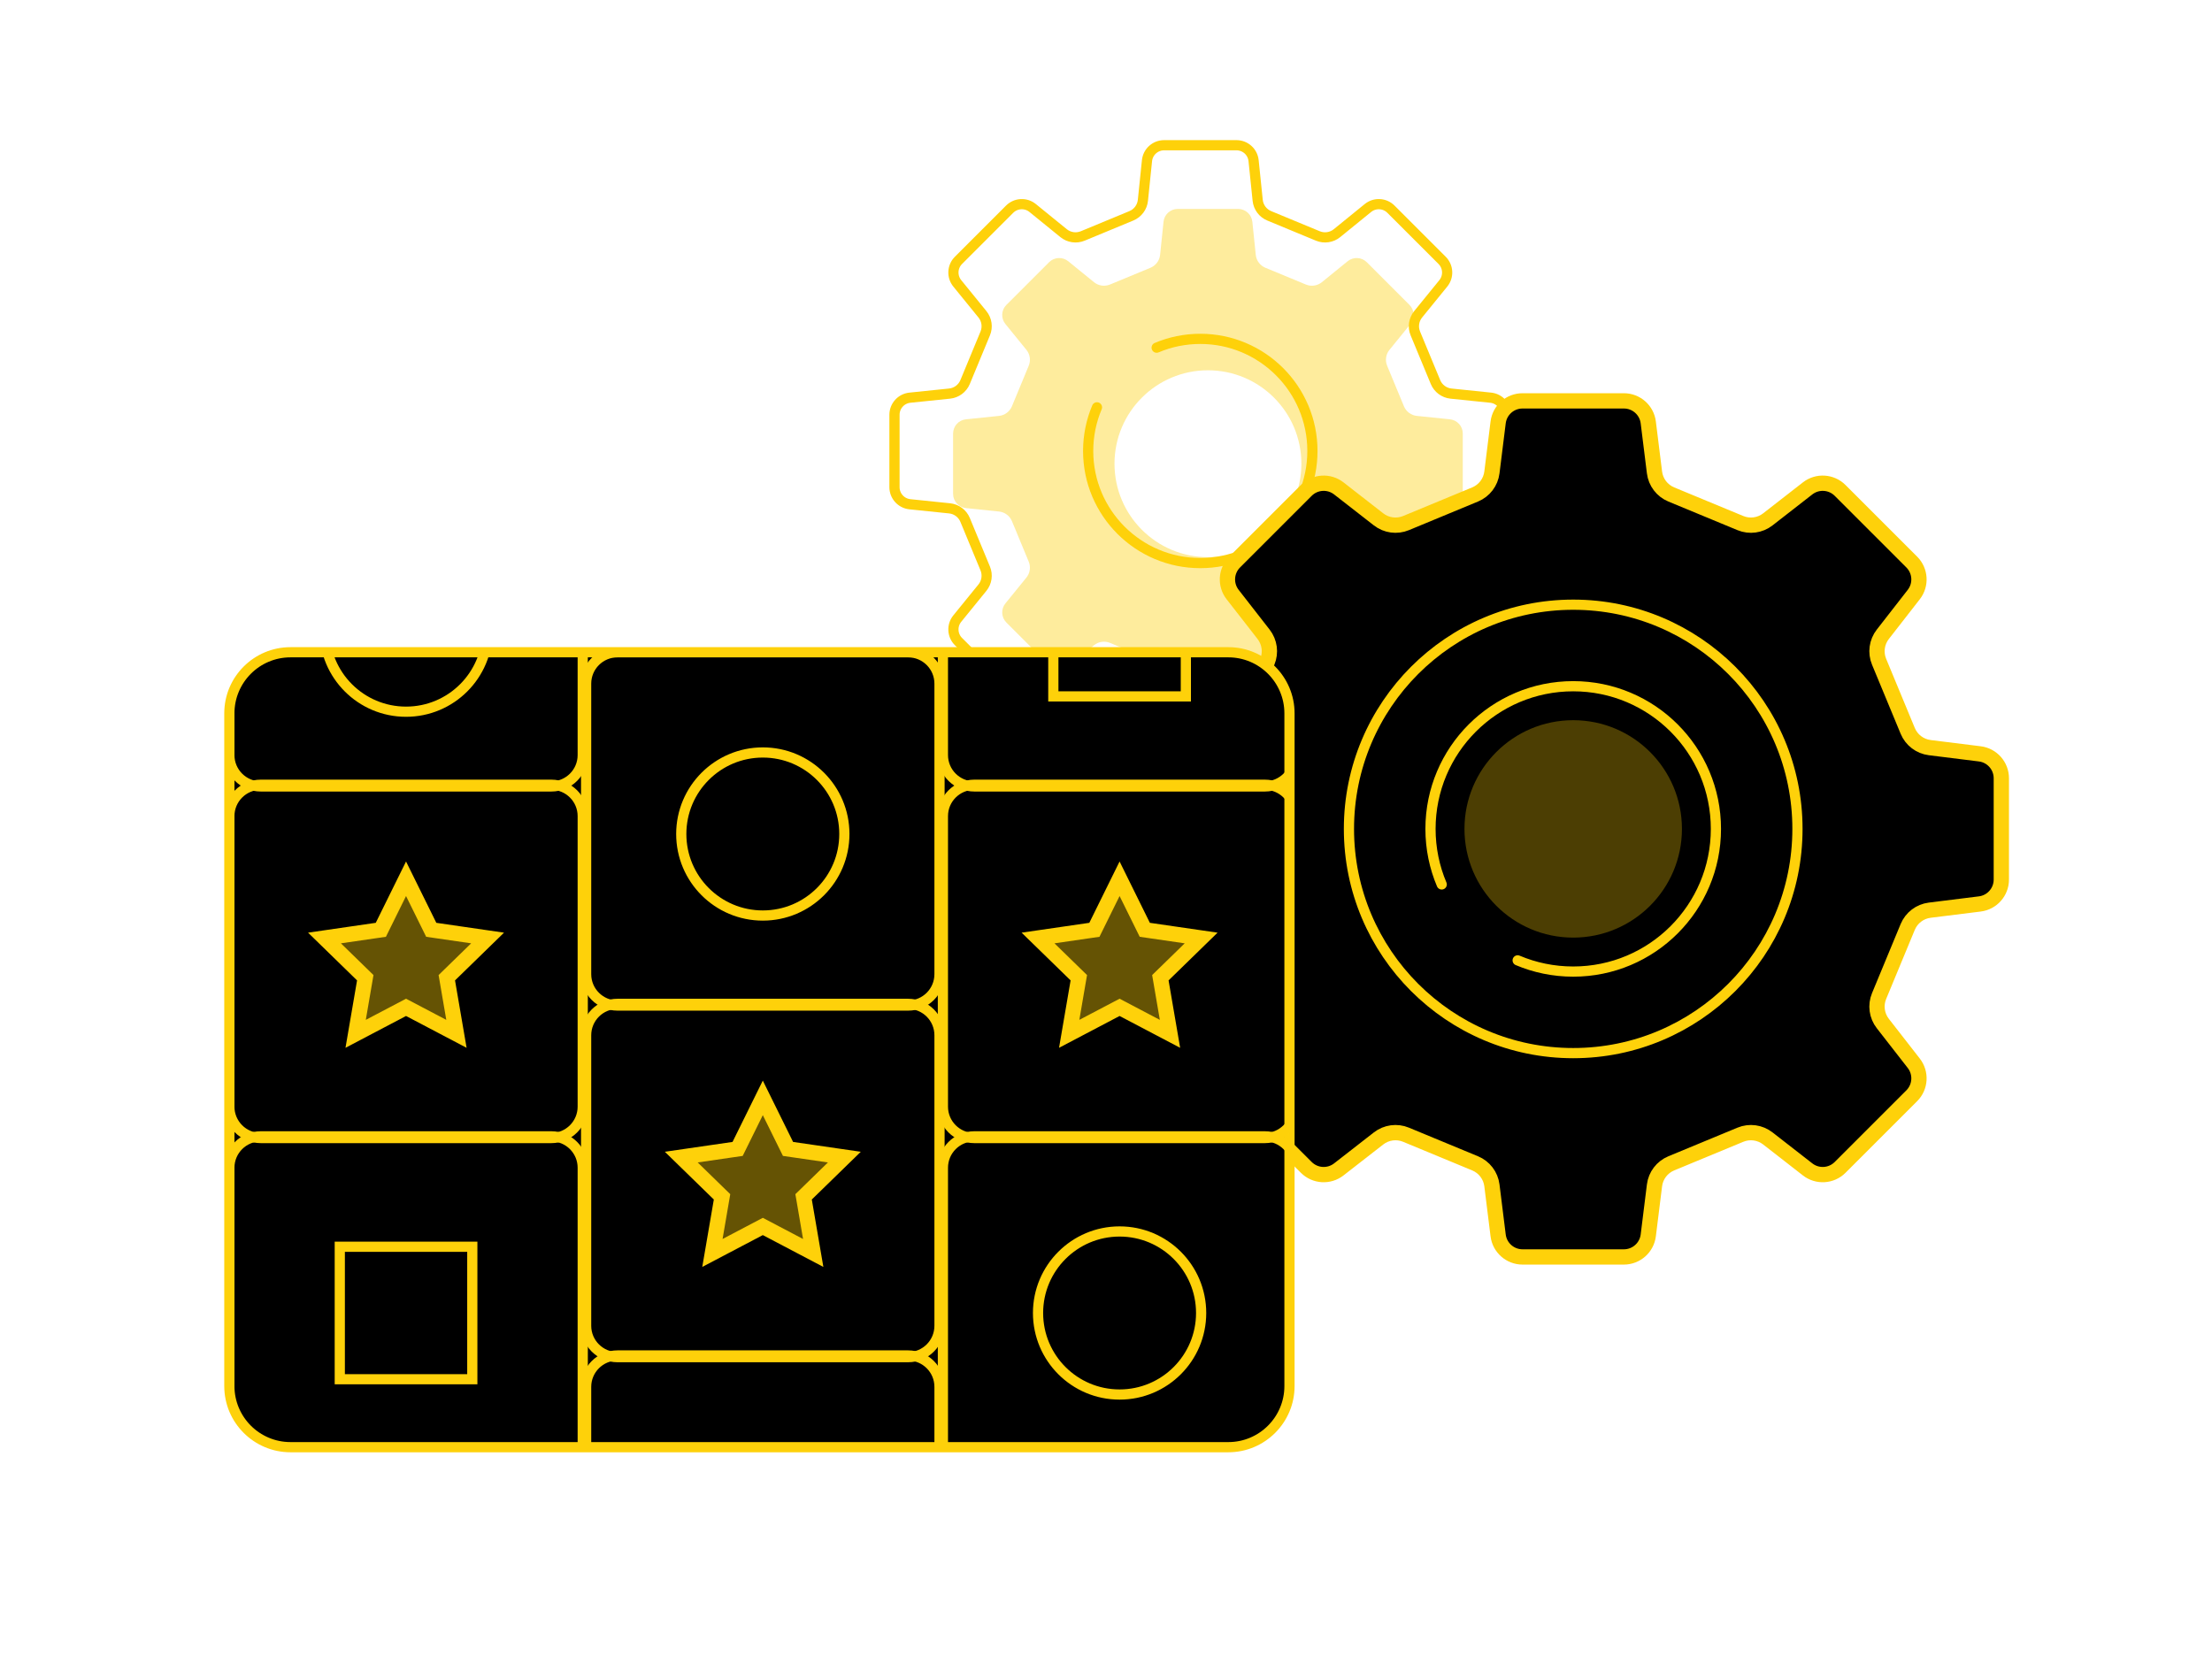
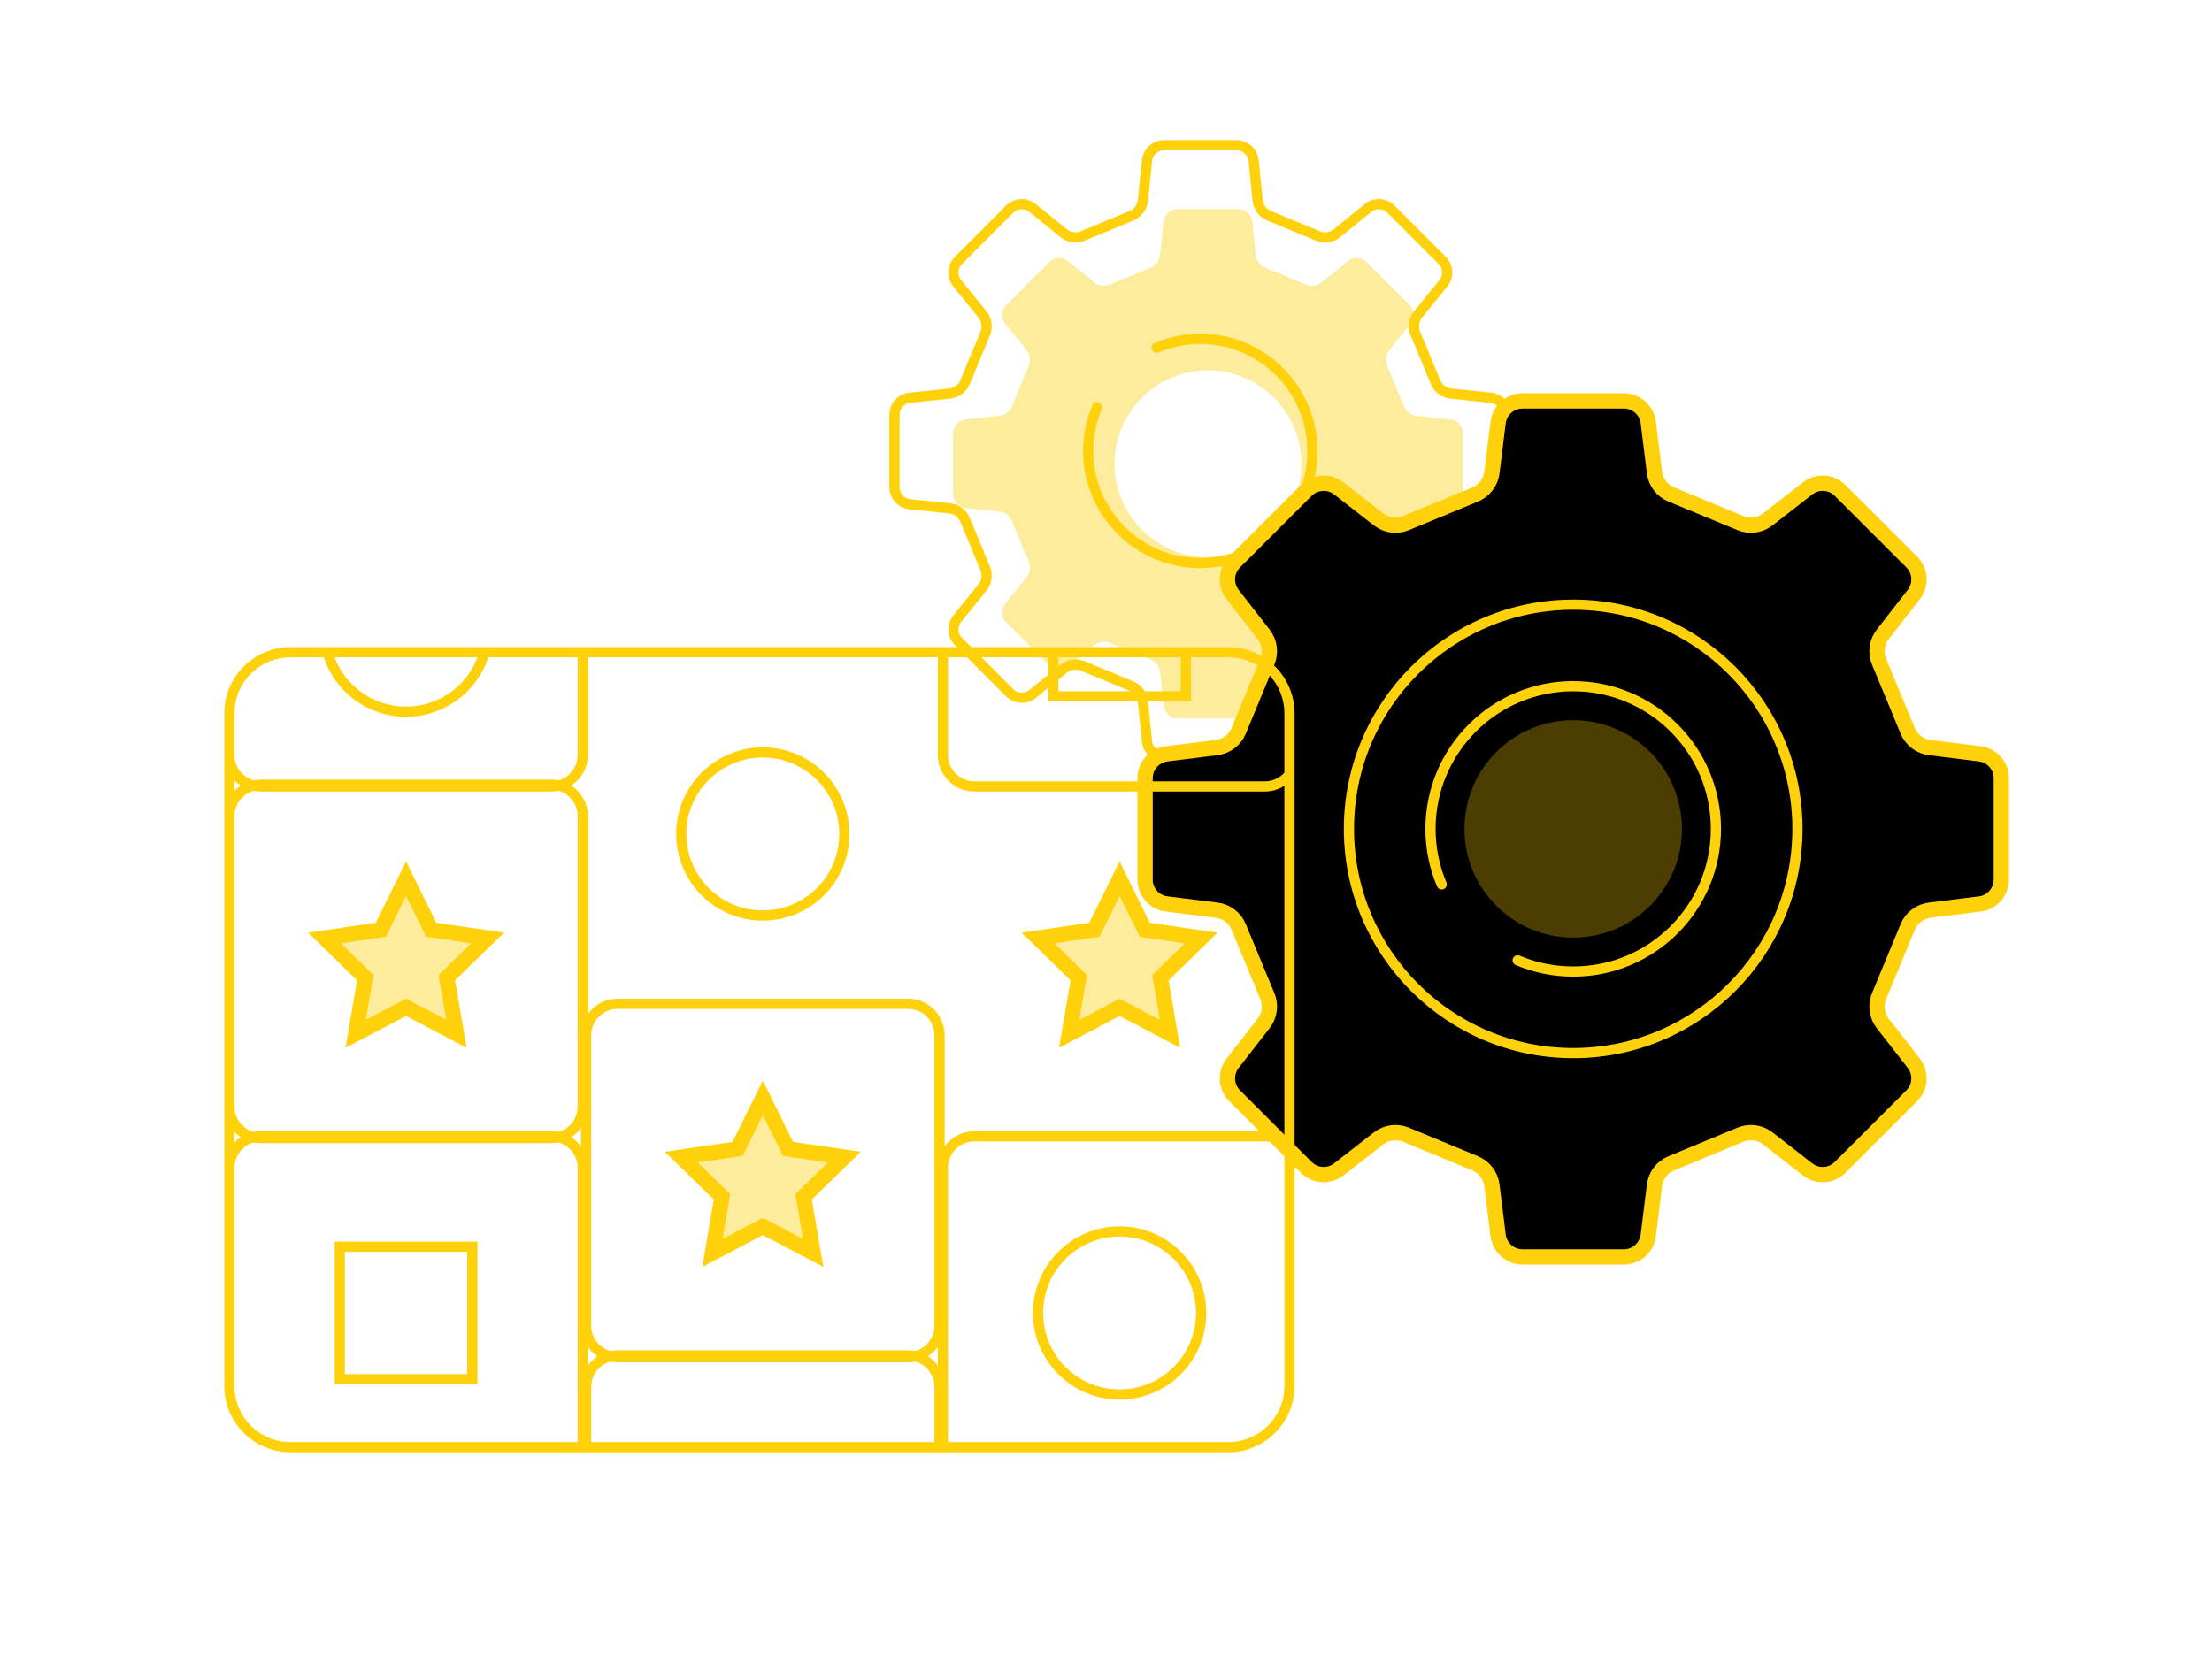
<svg xmlns="http://www.w3.org/2000/svg" width="434" height="325" viewBox="0 0 434 325" fill="none">
  <mask id="mask0" mask-type="alpha" maskUnits="userSpaceOnUse" x="0" y="0" width="434" height="325">
    <rect width="434" height="324.253" rx="6" fill="white" />
  </mask>
  <g mask="url(#mask0)">
    <rect width="300" height="300" rx="150" fill="url(#paint0_linear)" />
    <path fill-rule="evenodd" clip-rule="evenodd" d="M237 109.334C226.875 109.334 218.667 101.126 218.667 91.001C218.667 80.876 226.875 72.666 237 72.666C247.125 72.666 255.333 80.876 255.333 91.001C255.333 101.126 247.125 109.334 237 109.334ZM284.477 82.287L277.992 81.617C276.863 81.501 275.888 80.773 275.454 79.725L272.163 71.781C271.729 70.733 271.904 69.531 272.621 68.65L276.733 63.59C277.642 62.472 277.559 60.849 276.54 59.83L268.171 51.461C267.152 50.441 265.528 50.358 264.41 51.267L259.351 55.38C258.47 56.096 257.268 56.27 256.219 55.837L248.274 52.547C247.226 52.111 246.5 51.138 246.383 50.008L245.714 43.523C245.566 42.09 244.358 40.999 242.917 40.999H231.083C229.642 40.999 228.434 42.09 228.286 43.523L227.617 50.008C227.5 51.138 226.774 52.111 225.726 52.547L217.781 55.837C216.732 56.27 215.53 56.096 214.649 55.38L209.59 51.267C208.472 50.358 206.848 50.441 205.829 51.461L197.46 59.83C196.441 60.849 196.358 62.472 197.267 63.59L201.379 68.65C202.096 69.531 202.271 70.733 201.837 71.781L198.546 79.725C198.112 80.773 197.137 81.501 196.008 81.617L189.523 82.287C188.089 82.433 187 83.641 187 85.082V96.918C187 98.359 188.089 99.567 189.523 99.713L196.008 100.384C197.137 100.5 198.112 101.226 198.546 102.275L201.837 110.219C202.271 111.268 202.096 112.47 201.379 113.351L197.267 118.41C196.358 119.528 196.441 121.152 197.46 122.171L205.829 130.54C206.848 131.559 208.472 131.643 209.59 130.734L214.649 126.621C215.53 125.905 216.732 125.73 217.781 126.164L225.726 129.454C226.774 129.889 227.5 130.863 227.617 131.992L228.286 138.478C228.434 139.911 229.642 141.001 231.083 141.001H242.917C244.358 141.001 245.566 139.911 245.714 138.478L246.383 131.992C246.5 130.863 247.226 129.889 248.274 129.454L256.219 126.164C257.268 125.73 258.47 125.905 259.351 126.621L264.41 130.734C265.528 131.643 267.152 131.559 268.171 130.54L276.54 122.171C277.559 121.152 277.642 119.528 276.733 118.41L272.621 113.351C271.904 112.47 271.729 111.268 272.163 110.219L275.454 102.275C275.888 101.226 276.863 100.5 277.992 100.384L284.477 99.713C285.911 99.567 287 98.359 287 96.918V85.082C287 83.641 285.911 82.433 284.477 82.287Z" fill="#FED10A" fill-opacity="0.4" />
    <path fill-rule="evenodd" clip-rule="evenodd" d="M221.971 42.355C223.229 41.834 224.101 40.666 224.241 39.31L225.043 31.527C225.221 29.808 226.67 28.5 228.399 28.5H242.601C244.33 28.5 245.78 29.808 245.957 31.527L246.76 39.31C246.9 40.666 247.771 41.834 249.03 42.355L258.563 46.304C259.821 46.825 261.264 46.614 262.321 45.755L268.392 40.821C269.734 39.73 271.683 39.83 272.906 41.053L282.948 51.094C284.171 52.318 284.271 54.267 283.18 55.608L278.245 61.679C277.386 62.736 277.175 64.18 277.696 65.438L281.645 74.971C282.166 76.23 283.335 77.1 284.69 77.24L292.473 78.043C294.193 78.221 295.5 79.669 295.5 81.398V95.602C295.5 97.331 294.193 98.779 292.473 98.957L284.69 99.76C283.335 99.9 282.166 100.771 281.645 102.029L277.696 111.562C277.175 112.82 277.386 114.263 278.245 115.32L283.18 121.391C284.271 122.733 284.171 124.682 282.948 125.905L272.906 135.947C271.683 137.17 269.734 137.27 268.392 136.179L262.321 131.244C261.264 130.385 259.821 130.174 258.563 130.695L249.03 134.644C247.771 135.166 246.9 136.335 246.76 137.689L245.957 145.472C245.78 147.192 244.33 148.5 242.601 148.5H228.399C226.67 148.5 225.221 147.192 225.043 145.472L224.241 137.689C224.101 136.335 223.229 135.166 221.971 134.644L212.438 130.695C211.179 130.174 209.737 130.385 208.679 131.244L202.609 136.179C201.267 137.27 199.318 137.17 198.095 135.947L188.053 125.905C186.83 124.682 186.73 122.733 187.821 121.391L192.756 115.32C193.615 114.263 193.825 112.82 193.304 111.562L189.356 102.029C188.834 100.771 187.665 99.9 186.31 99.76L178.528 98.957C176.807 98.779 175.5 97.331 175.5 95.602V81.398C175.5 79.669 176.807 78.221 178.528 78.043L186.31 77.24C187.665 77.1 188.834 76.23 189.356 74.971L193.304 65.438C193.825 64.18 193.615 62.736 192.756 61.679L187.821 55.608C186.73 54.267 186.83 52.318 188.053 51.094L198.095 41.053C199.318 39.83 201.267 39.73 202.609 40.821L208.679 45.755C209.737 46.614 211.179 46.825 212.438 46.304L221.971 42.355Z" stroke="#FED10A" stroke-width="2" />
    <path d="M215.229 79.936C214.116 82.569 213.5 85.463 213.5 88.499C213.5 91.537 214.116 94.431 215.229 97.064C216.342 99.695 217.953 102.066 219.944 104.057C221.934 106.047 224.305 107.658 226.937 108.771C229.569 109.885 232.462 110.5 235.5 110.5C238.538 110.5 241.431 109.885 244.063 108.771C246.695 107.658 249.066 106.047 251.056 104.057C253.047 102.066 254.658 99.695 255.771 97.064C256.884 94.431 257.5 91.537 257.5 88.499C257.5 85.463 256.884 82.569 255.771 79.936C254.658 77.305 253.047 74.934 251.056 72.944C249.066 70.954 246.695 69.343 244.063 68.228C241.431 67.115 238.538 66.499 235.5 66.499C232.462 66.499 229.569 67.115 226.937 68.228" stroke="#FED10A" stroke-width="2" stroke-linecap="round" />
    <path fill-rule="evenodd" clip-rule="evenodd" d="M289.423 97.035C291.219 96.291 292.477 94.64 292.717 92.711L293.938 82.895C294.238 80.48 296.291 78.667 298.725 78.667H318.608C321.042 78.667 323.094 80.48 323.395 82.895L324.616 92.711C324.856 94.64 326.113 96.291 327.909 97.035L341.468 102.651C343.264 103.395 345.321 103.117 346.855 101.923L354.659 95.845C356.579 94.35 359.313 94.519 361.033 96.24L375.093 110.3C376.814 112.021 376.984 114.754 375.488 116.674L369.411 124.478C368.216 126.012 367.938 128.069 368.682 129.865L374.298 143.424C375.042 145.22 376.694 146.477 378.622 146.718L388.438 147.939C390.853 148.239 392.666 150.292 392.666 152.725V172.609C392.666 175.042 390.853 177.095 388.438 177.395L378.622 178.617C376.694 178.856 375.042 180.114 374.298 181.91L368.682 195.469C367.938 197.264 368.216 199.322 369.411 200.855L375.488 208.659C376.984 210.58 376.814 213.313 375.093 215.034L361.033 229.094C359.313 230.815 356.579 230.984 354.659 229.489L346.855 223.411C345.321 222.217 343.264 221.939 341.468 222.683L327.909 228.299C326.113 229.043 324.856 230.694 324.616 232.623L323.395 242.439C323.094 244.854 321.042 246.667 318.608 246.667H298.725C296.291 246.667 294.238 244.854 293.938 242.439L292.717 232.623C292.477 230.694 291.219 229.043 289.423 228.299L275.864 222.683C274.069 221.939 272.011 222.217 270.478 223.411L262.673 229.489C260.754 230.984 258.02 230.815 256.299 229.094L242.239 215.034C240.519 213.313 240.349 210.58 241.844 208.659L247.922 200.855C249.116 199.322 249.395 197.264 248.651 195.469L243.034 181.91C242.291 180.114 240.639 178.856 238.71 178.617L228.895 177.395C226.479 177.095 224.666 175.042 224.666 172.609V152.725C224.666 150.292 226.479 148.239 228.895 147.939L238.71 146.718C240.639 146.477 242.291 145.22 243.034 143.424L248.651 129.865C249.395 128.069 249.116 126.012 247.922 124.478L241.844 116.674C240.349 114.754 240.519 112.021 242.239 110.3L256.299 96.24C258.02 94.519 260.754 94.35 262.673 95.845L270.478 101.923C272.011 103.117 274.069 103.395 275.864 102.651L289.423 97.035Z" fill="black" />
-     <path fill-rule="evenodd" clip-rule="evenodd" d="M289.423 97.035C291.219 96.291 292.477 94.64 292.717 92.711L293.938 82.895C294.238 80.48 296.291 78.667 298.725 78.667H318.608C321.042 78.667 323.094 80.48 323.395 82.895L324.616 92.711C324.856 94.64 326.113 96.291 327.909 97.035L341.468 102.651C343.264 103.395 345.321 103.117 346.855 101.923L354.659 95.845C356.579 94.35 359.313 94.519 361.033 96.24L375.093 110.3C376.814 112.021 376.984 114.754 375.488 116.674L369.411 124.478C368.216 126.012 367.938 128.069 368.682 129.865L374.298 143.424C375.042 145.22 376.694 146.477 378.622 146.718L388.438 147.939C390.853 148.239 392.666 150.292 392.666 152.725V172.609C392.666 175.042 390.853 177.095 388.438 177.395L378.622 178.617C376.694 178.856 375.042 180.114 374.298 181.91L368.682 195.469C367.938 197.264 368.216 199.322 369.411 200.855L375.488 208.659C376.984 210.58 376.814 213.313 375.093 215.034L361.033 229.094C359.313 230.815 356.579 230.984 354.659 229.489L346.855 223.411C345.321 222.217 343.264 221.939 341.468 222.683L327.909 228.299C326.113 229.043 324.856 230.694 324.616 232.623L323.395 242.439C323.094 244.854 321.042 246.667 318.608 246.667H298.725C296.291 246.667 294.238 244.854 293.938 242.439L292.717 232.623C292.477 230.694 291.219 229.043 289.423 228.299L275.864 222.683C274.069 221.939 272.011 222.217 270.478 223.411L262.673 229.489C260.754 230.984 258.02 230.815 256.299 229.094L242.239 215.034C240.519 213.313 240.349 210.58 241.844 208.659L247.922 200.855C249.116 199.322 249.395 197.264 248.651 195.469L243.034 181.91C242.291 180.114 240.639 178.856 238.71 178.617L228.895 177.395C226.479 177.095 224.666 175.042 224.666 172.609V152.725C224.666 150.292 226.479 148.239 228.895 147.939L238.71 146.718C240.639 146.477 242.291 145.22 243.034 143.424L248.651 129.865C249.395 128.069 249.116 126.012 247.922 124.478L241.844 116.674C240.349 114.754 240.519 112.021 242.239 110.3L256.299 96.24C258.02 94.519 260.754 94.35 262.673 95.845L270.478 101.923C272.011 103.117 274.069 103.395 275.864 102.651L289.423 97.035Z" stroke="#FED10A" stroke-width="2" />
    <g filter="url(#filter0_f)">
      <path fill-rule="evenodd" clip-rule="evenodd" d="M289.423 97.035C291.219 96.291 292.477 94.64 292.717 92.711L293.938 82.895C294.238 80.48 296.291 78.667 298.725 78.667H318.608C321.042 78.667 323.094 80.48 323.395 82.895L324.616 92.711C324.856 94.64 326.113 96.291 327.909 97.035L341.468 102.651C343.264 103.395 345.321 103.117 346.855 101.923L354.659 95.845C356.579 94.35 359.313 94.519 361.033 96.24L375.093 110.3C376.814 112.021 376.984 114.754 375.488 116.674L369.411 124.478C368.216 126.012 367.938 128.069 368.682 129.865L374.298 143.424C375.042 145.22 376.694 146.477 378.622 146.718L388.438 147.939C390.853 148.239 392.666 150.292 392.666 152.725V172.609C392.666 175.042 390.853 177.095 388.438 177.395L378.622 178.617C376.694 178.856 375.042 180.114 374.298 181.91L368.682 195.469C367.938 197.264 368.216 199.322 369.411 200.855L375.488 208.659C376.984 210.58 376.814 213.313 375.093 215.034L361.033 229.094C359.313 230.815 356.579 230.984 354.659 229.489L346.855 223.411C345.321 222.217 343.264 221.939 341.468 222.683L327.909 228.299C326.113 229.043 324.856 230.694 324.616 232.623L323.395 242.439C323.094 244.854 321.042 246.667 318.608 246.667H298.725C296.291 246.667 294.238 244.854 293.938 242.439L292.717 232.623C292.477 230.694 291.219 229.043 289.423 228.299L275.864 222.683C274.069 221.939 272.011 222.217 270.478 223.411L262.673 229.489C260.754 230.984 258.02 230.815 256.299 229.094L242.239 215.034C240.519 213.313 240.349 210.58 241.844 208.659L247.922 200.855C249.116 199.322 249.395 197.264 248.651 195.469L243.034 181.91C242.291 180.114 240.639 178.856 238.71 178.617L228.895 177.395C226.479 177.095 224.666 175.042 224.666 172.609V152.725C224.666 150.292 226.479 148.239 228.895 147.939L238.71 146.718C240.639 146.477 242.291 145.22 243.034 143.424L248.651 129.865C249.395 128.069 249.116 126.012 247.922 124.478L241.844 116.674C240.349 114.754 240.519 112.021 242.239 110.3L256.299 96.24C258.02 94.519 260.754 94.35 262.673 95.845L270.478 101.923C272.011 103.117 274.069 103.395 275.864 102.651L289.423 97.035Z" stroke="#FED10A" stroke-width="3" stroke-linecap="round" />
    </g>
    <path fill-rule="evenodd" clip-rule="evenodd" d="M264.666 162.667C264.666 168.742 265.897 174.53 268.124 179.794C270.351 185.058 273.572 189.799 277.554 193.78C281.535 197.761 286.275 200.983 291.54 203.209C296.804 205.436 302.591 206.667 308.666 206.667C314.741 206.667 320.529 205.436 325.793 203.209C331.057 200.983 335.798 197.761 339.779 193.78C343.76 189.799 346.982 185.058 349.208 179.794C351.435 174.53 352.666 168.742 352.666 162.667C352.666 156.592 351.435 150.805 349.208 145.541C346.982 140.276 343.76 135.536 339.779 131.555C335.798 127.573 331.057 124.352 325.793 122.125C320.529 119.898 314.741 118.667 308.666 118.667C302.591 118.667 296.804 119.898 291.54 122.125C286.275 124.352 281.535 127.573 277.554 131.555C273.572 135.536 270.351 140.276 268.124 145.541C265.897 150.805 264.666 156.592 264.666 162.667Z" fill="black" />
    <path fill-rule="evenodd" clip-rule="evenodd" d="M264.666 162.667C264.666 168.742 265.897 174.53 268.124 179.794C270.351 185.058 273.572 189.799 277.554 193.78C281.535 197.761 286.275 200.983 291.54 203.209C296.804 205.436 302.591 206.667 308.666 206.667C314.741 206.667 320.529 205.436 325.793 203.209C331.057 200.983 335.798 197.761 339.779 193.78C343.76 189.799 346.982 185.058 349.208 179.794C351.435 174.53 352.666 168.742 352.666 162.667C352.666 156.592 351.435 150.805 349.208 145.541C346.982 140.276 343.76 135.536 339.779 131.555C335.798 127.573 331.057 124.352 325.793 122.125C320.529 119.898 314.741 118.667 308.666 118.667C302.591 118.667 296.804 119.898 291.54 122.125C286.275 124.352 281.535 127.573 277.554 131.555C273.572 135.536 270.351 140.276 268.124 145.541C265.897 150.805 264.666 156.592 264.666 162.667Z" stroke="#FED10A" stroke-width="2" />
    <path d="M297.768 188.466C301.118 189.883 304.801 190.666 308.667 190.666C312.533 190.666 316.216 189.883 319.566 188.466C322.916 187.049 325.933 184.999 328.466 182.466C330.999 179.932 333.05 176.915 334.467 173.565C335.884 170.216 336.667 166.532 336.667 162.666C336.667 158.8 335.884 155.117 334.467 151.767C333.05 148.418 330.999 145.401 328.466 142.867C325.933 140.334 322.916 138.283 319.566 136.867C316.216 135.45 312.533 134.666 308.667 134.666C304.801 134.666 301.118 135.45 297.768 136.867C294.418 138.283 291.402 140.334 288.868 142.867C286.334 145.401 284.284 148.418 282.868 151.767C281.451 155.117 280.667 158.8 280.667 162.666C280.667 166.532 281.451 170.216 282.868 173.565" stroke="#FED10A" stroke-width="2" stroke-linecap="round" />
    <path fill-rule="evenodd" clip-rule="evenodd" d="M330 162.666C330 174.448 320.449 183.999 308.667 183.999C296.885 183.999 287.333 174.448 287.333 162.666C287.333 150.884 296.885 141.333 308.667 141.333C320.449 141.333 330 150.884 330 162.666Z" fill="#FED10A" fill-opacity="0.3" />
-     <path fill-rule="evenodd" clip-rule="evenodd" d="M253 272C253 278.627 247.627 284 241 284H57C50.373 284 45 278.627 45 272V140C45 133.373 50.373 128 57 128H241C247.627 128 253 133.373 253 140V272Z" fill="black" />
    <path fill-rule="evenodd" clip-rule="evenodd" d="M253 272C253 278.627 247.627 284 241 284H57C50.373 284 45 278.627 45 272V140C45 133.373 50.373 128 57 128H241C247.627 128 253 133.373 253 140V272Z" stroke="#FED10A" stroke-width="2" stroke-linecap="round" />
    <mask id="mask1" mask-type="alpha" maskUnits="userSpaceOnUse" x="45" y="128" width="208" height="156">
      <path fill-rule="evenodd" clip-rule="evenodd" d="M57 128C50.373 128 45 133.372 45 140V272C45 278.628 50.373 284 57 284H241C247.628 284 253 278.628 253 272V140C253 133.372 247.628 128 241 128H57Z" fill="white" />
    </mask>
    <g mask="url(#mask1)">
      <path fill-rule="evenodd" clip-rule="evenodd" d="M108.175 154.333H51.158C47.758 154.333 45 151.576 45 148.175V91.158C45 87.757 47.758 85 51.158 85H108.175C111.576 85 114.334 87.757 114.334 91.158V148.175C114.334 151.576 111.576 154.333 108.175 154.333Z" stroke="#FED10A" stroke-width="2" stroke-linecap="round" />
    </g>
    <mask id="mask2" mask-type="alpha" maskUnits="userSpaceOnUse" x="45" y="128" width="208" height="156">
      <path fill-rule="evenodd" clip-rule="evenodd" d="M57 128C50.373 128 45 133.372 45 140V272C45 278.628 50.373 284 57 284H241C247.628 284 253 278.628 253 272V140C253 133.372 247.628 128 241 128H57Z" fill="white" />
    </mask>
    <g mask="url(#mask2)">
      <path fill-rule="evenodd" clip-rule="evenodd" d="M108.175 223.333H51.158C47.758 223.333 45 220.576 45 217.175V160.158C45 156.757 47.758 154 51.158 154H108.175C111.576 154 114.334 156.757 114.334 160.158V217.175C114.334 220.576 111.576 223.333 108.175 223.333Z" stroke="#FED10A" stroke-width="2" stroke-linecap="round" />
    </g>
    <mask id="mask3" mask-type="alpha" maskUnits="userSpaceOnUse" x="45" y="128" width="208" height="156">
      <path fill-rule="evenodd" clip-rule="evenodd" d="M57 128C50.373 128 45 133.372 45 140V272C45 278.628 50.373 284 57 284H241C247.628 284 253 278.628 253 272V140C253 133.372 247.628 128 241 128H57Z" fill="white" />
    </mask>
    <g mask="url(#mask3)">
      <path fill-rule="evenodd" clip-rule="evenodd" d="M95.666 123.667C95.666 132.503 88.503 139.667 79.666 139.667C70.83 139.667 63.666 132.503 63.666 123.667C63.666 114.831 70.83 107.667 79.666 107.667C88.503 107.667 95.666 114.831 95.666 123.667Z" stroke="#FED10A" stroke-width="2" stroke-linecap="round" />
    </g>
    <mask id="mask4" mask-type="alpha" maskUnits="userSpaceOnUse" x="45" y="128" width="208" height="156">
      <path fill-rule="evenodd" clip-rule="evenodd" d="M57 128C50.373 128 45 133.372 45 140V272C45 278.628 50.373 284 57 284H241C247.628 284 253 278.628 253 272V140C253 133.372 247.628 128 241 128H57Z" fill="white" />
    </mask>
    <g mask="url(#mask4)">
      <path fill-rule="evenodd" clip-rule="evenodd" d="M108.175 292.333H51.158C47.758 292.333 45 289.576 45 286.175V229.158C45 225.757 47.758 223 51.158 223H108.175C111.576 223 114.334 225.757 114.334 229.158V286.175C114.334 289.576 111.576 292.333 108.175 292.333Z" stroke="#FED10A" stroke-width="2" stroke-linecap="round" />
    </g>
    <path fill-rule="evenodd" clip-rule="evenodd" d="M79.666 172.45L84.61 182.468L95.666 184.075L87.666 191.873L89.555 202.884L79.666 197.685L69.778 202.884L71.666 191.873L63.666 184.075L74.722 182.468L79.666 172.45Z" fill="#FED10A" fill-opacity="0.4" />
    <path fill-rule="evenodd" clip-rule="evenodd" d="M79.666 172.45L84.61 182.468L95.666 184.075L87.666 191.873L89.555 202.884L79.666 197.685L69.778 202.884L71.666 191.873L63.666 184.075L74.722 182.468L79.666 172.45Z" stroke="#FED10A" stroke-width="2" stroke-linecap="round" />
    <g filter="url(#filter1_f)">
      <path fill-rule="evenodd" clip-rule="evenodd" d="M79.666 172.45L84.61 182.468L95.666 184.075L87.666 191.873L89.555 202.884L79.666 197.685L69.778 202.884L71.666 191.873L63.666 184.075L74.722 182.468L79.666 172.45Z" stroke="#FED10A" stroke-width="3" stroke-linecap="round" />
    </g>
    <mask id="mask5" mask-type="alpha" maskUnits="userSpaceOnUse" x="45" y="128" width="208" height="156">
      <path fill-rule="evenodd" clip-rule="evenodd" d="M57 128C50.373 128 45 133.372 45 140V272C45 278.628 50.373 284 57 284H241C247.628 284 253 278.628 253 272V140C253 133.372 247.628 128 241 128H57Z" fill="white" />
    </mask>
    <g mask="url(#mask5)">
      <path fill-rule="evenodd" clip-rule="evenodd" d="M66.667 270.666H92.667V244.666H66.667V270.666Z" stroke="#FED10A" stroke-width="2" stroke-linecap="round" />
-       <path fill-rule="evenodd" clip-rule="evenodd" d="M178.175 197.333H121.158C117.758 197.333 115 194.576 115 191.175V134.158C115 130.757 117.758 128 121.158 128H178.175C181.576 128 184.334 130.757 184.334 134.158V191.175C184.334 194.576 181.576 197.333 178.175 197.333Z" stroke="#FED10A" stroke-width="2" stroke-linecap="round" />
      <path fill-rule="evenodd" clip-rule="evenodd" d="M178.175 266.333H121.158C117.758 266.333 115 263.576 115 260.175V203.158C115 199.757 117.758 197 121.158 197H178.175C181.576 197 184.334 199.757 184.334 203.158V260.175C184.334 263.576 181.576 266.333 178.175 266.333Z" stroke="#FED10A" stroke-width="2" stroke-linecap="round" />
      <path fill-rule="evenodd" clip-rule="evenodd" d="M165.666 163.667C165.666 172.503 158.503 179.667 149.666 179.667C140.83 179.667 133.666 172.503 133.666 163.667C133.666 154.831 140.83 147.667 149.666 147.667C158.503 147.667 165.666 154.831 165.666 163.667Z" stroke="#FED10A" stroke-width="2" stroke-linecap="round" />
      <path fill-rule="evenodd" clip-rule="evenodd" d="M178.175 335.333H121.158C117.758 335.333 115 332.576 115 329.175V272.158C115 268.757 117.758 266 121.158 266H178.175C181.576 266 184.334 268.757 184.334 272.158V329.175C184.334 332.576 181.576 335.333 178.175 335.333Z" stroke="#FED10A" stroke-width="2" stroke-linecap="round" />
      <path fill-rule="evenodd" clip-rule="evenodd" d="M149.666 215.45L154.61 225.468L165.666 227.075L157.666 234.873L159.555 245.884L149.666 240.685L139.778 245.884L141.666 234.873L133.666 227.075L144.722 225.468L149.666 215.45Z" fill="#FED10A" fill-opacity="0.4" />
      <path fill-rule="evenodd" clip-rule="evenodd" d="M149.666 215.45L154.61 225.468L165.666 227.075L157.666 234.873L159.555 245.884L149.666 240.685L139.778 245.884L141.666 234.873L133.666 227.075L144.722 225.468L149.666 215.45Z" stroke="#FED10A" stroke-width="2" stroke-linecap="round" />
      <g filter="url(#filter2_f)">
        <path fill-rule="evenodd" clip-rule="evenodd" d="M149.666 215.45L154.61 225.468L165.666 227.075L157.666 234.873L159.555 245.884L149.666 240.685L139.778 245.884L141.666 234.873L133.666 227.075L144.722 225.468L149.666 215.45Z" stroke="#FED10A" stroke-width="3" stroke-linecap="round" />
      </g>
      <path fill-rule="evenodd" clip-rule="evenodd" d="M248.175 154.333H191.158C187.758 154.333 185 151.576 185 148.175V91.158C185 87.757 187.758 85 191.158 85H248.175C251.576 85 254.334 87.757 254.334 91.158V148.175C254.334 151.576 251.576 154.333 248.175 154.333Z" stroke="#FED10A" stroke-width="2" stroke-linecap="round" />
-       <path fill-rule="evenodd" clip-rule="evenodd" d="M248.175 223.333H191.158C187.758 223.333 185 220.576 185 217.175V160.158C185 156.757 187.758 154 191.158 154H248.175C251.576 154 254.334 156.757 254.334 160.158V217.175C254.334 220.576 251.576 223.333 248.175 223.333Z" stroke="#FED10A" stroke-width="2" stroke-linecap="round" />
      <path fill-rule="evenodd" clip-rule="evenodd" d="M235.666 257.667C235.666 266.503 228.503 273.667 219.666 273.667C210.83 273.667 203.666 266.503 203.666 257.667C203.666 248.831 210.83 241.667 219.666 241.667C228.503 241.667 235.666 248.831 235.666 257.667Z" stroke="#FED10A" stroke-width="2" stroke-linecap="round" />
      <path fill-rule="evenodd" clip-rule="evenodd" d="M248.175 292.333H191.158C187.758 292.333 185 289.576 185 286.175V229.158C185 225.757 187.758 223 191.158 223H248.175C251.576 223 254.334 225.757 254.334 229.158V286.175C254.334 289.576 251.576 292.333 248.175 292.333Z" stroke="#FED10A" stroke-width="2" stroke-linecap="round" />
      <path fill-rule="evenodd" clip-rule="evenodd" d="M219.666 172.45L224.61 182.468L235.666 184.075L227.666 191.873L229.555 202.884L219.666 197.685L209.778 202.884L211.666 191.873L203.666 184.075L214.722 182.468L219.666 172.45Z" fill="#FED10A" fill-opacity="0.4" />
-       <path fill-rule="evenodd" clip-rule="evenodd" d="M219.666 172.45L224.61 182.468L235.666 184.075L227.666 191.873L229.555 202.884L219.666 197.685L209.778 202.884L211.666 191.873L203.666 184.075L214.722 182.468L219.666 172.45Z" stroke="#FED10A" stroke-width="2" stroke-linecap="round" />
      <g filter="url(#filter3_f)">
        <path fill-rule="evenodd" clip-rule="evenodd" d="M219.666 172.45L224.61 182.468L235.666 184.075L227.666 191.873L229.555 202.884L219.666 197.685L209.778 202.884L211.666 191.873L203.666 184.075L214.722 182.468L219.666 172.45Z" stroke="#FED10A" stroke-width="3" stroke-linecap="round" />
      </g>
      <path fill-rule="evenodd" clip-rule="evenodd" d="M206.667 136.667H232.667V110.667H206.667V136.667Z" stroke="#FED10A" stroke-width="2" stroke-linecap="round" />
    </g>
  </g>
  <defs>
    <filter id="filter0_f" x="215.011" y="69.012" width="187.31" height="187.31" filterUnits="userSpaceOnUse" color-interpolation-filters="sRGB">
      <feFlood flood-opacity="0" result="BackgroundImageFix" />
      <feBlend mode="normal" in="SourceGraphic" in2="BackgroundImageFix" result="shape" />
      <feGaussianBlur stdDeviation="4.077" result="effect1_foregroundBlur" />
    </filter>
    <filter id="filter1_f" x="55.006" y="163.624" width="49.32" height="47.439" filterUnits="userSpaceOnUse" color-interpolation-filters="sRGB">
      <feFlood flood-opacity="0" result="BackgroundImageFix" />
      <feBlend mode="normal" in="SourceGraphic" in2="BackgroundImageFix" result="shape" />
      <feGaussianBlur stdDeviation="2.718" result="effect1_foregroundBlur" />
    </filter>
    <filter id="filter2_f" x="122.288" y="203.905" width="54.756" height="52.875" filterUnits="userSpaceOnUse" color-interpolation-filters="sRGB">
      <feFlood flood-opacity="0" result="BackgroundImageFix" />
      <feBlend mode="normal" in="SourceGraphic" in2="BackgroundImageFix" result="shape" />
      <feGaussianBlur stdDeviation="4.077" result="effect1_foregroundBlur" />
    </filter>
    <filter id="filter3_f" x="192.288" y="160.905" width="54.756" height="52.875" filterUnits="userSpaceOnUse" color-interpolation-filters="sRGB">
      <feFlood flood-opacity="0" result="BackgroundImageFix" />
      <feBlend mode="normal" in="SourceGraphic" in2="BackgroundImageFix" result="shape" />
      <feGaussianBlur stdDeviation="4.077" result="effect1_foregroundBlur" />
    </filter>
    <linearGradient id="paint0_linear" x1="-35" y1="105" x2="133" y2="323" gradientUnits="userSpaceOnUse">
      <stop stop-color="white" stop-opacity="0.12" />
      <stop offset="1" stop-color="white" stop-opacity="0.01" />
    </linearGradient>
  </defs>
</svg>